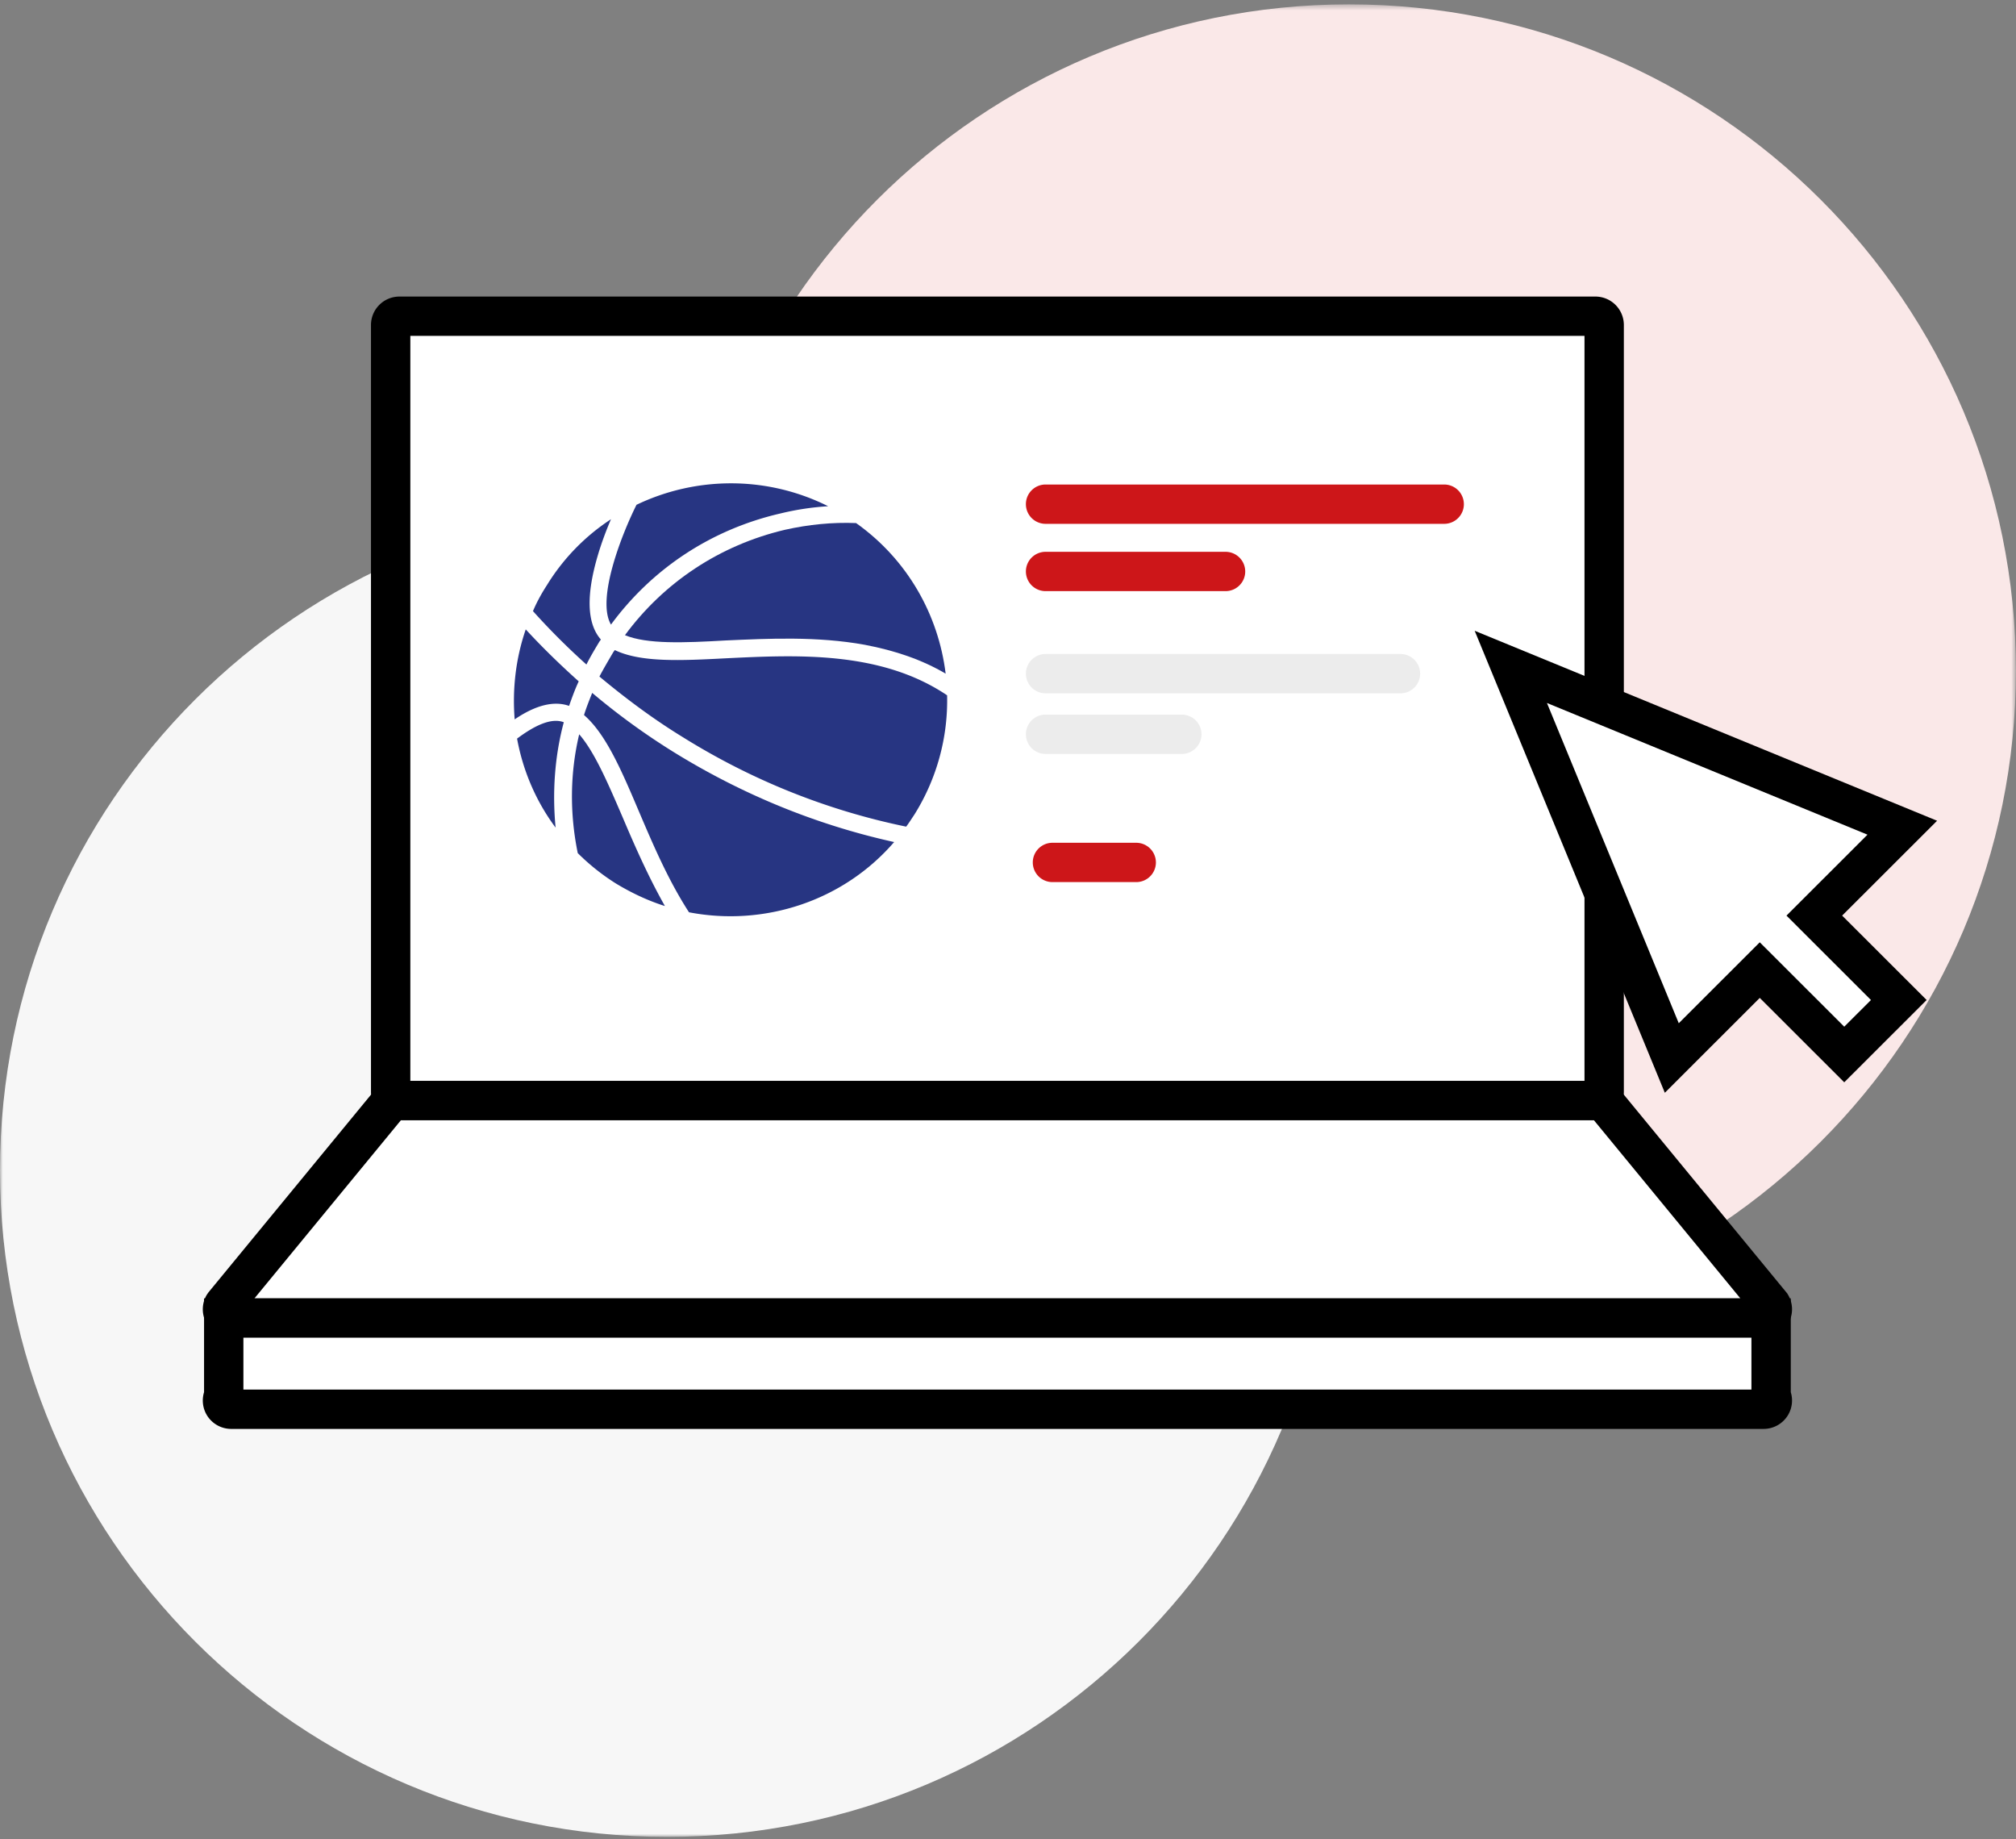
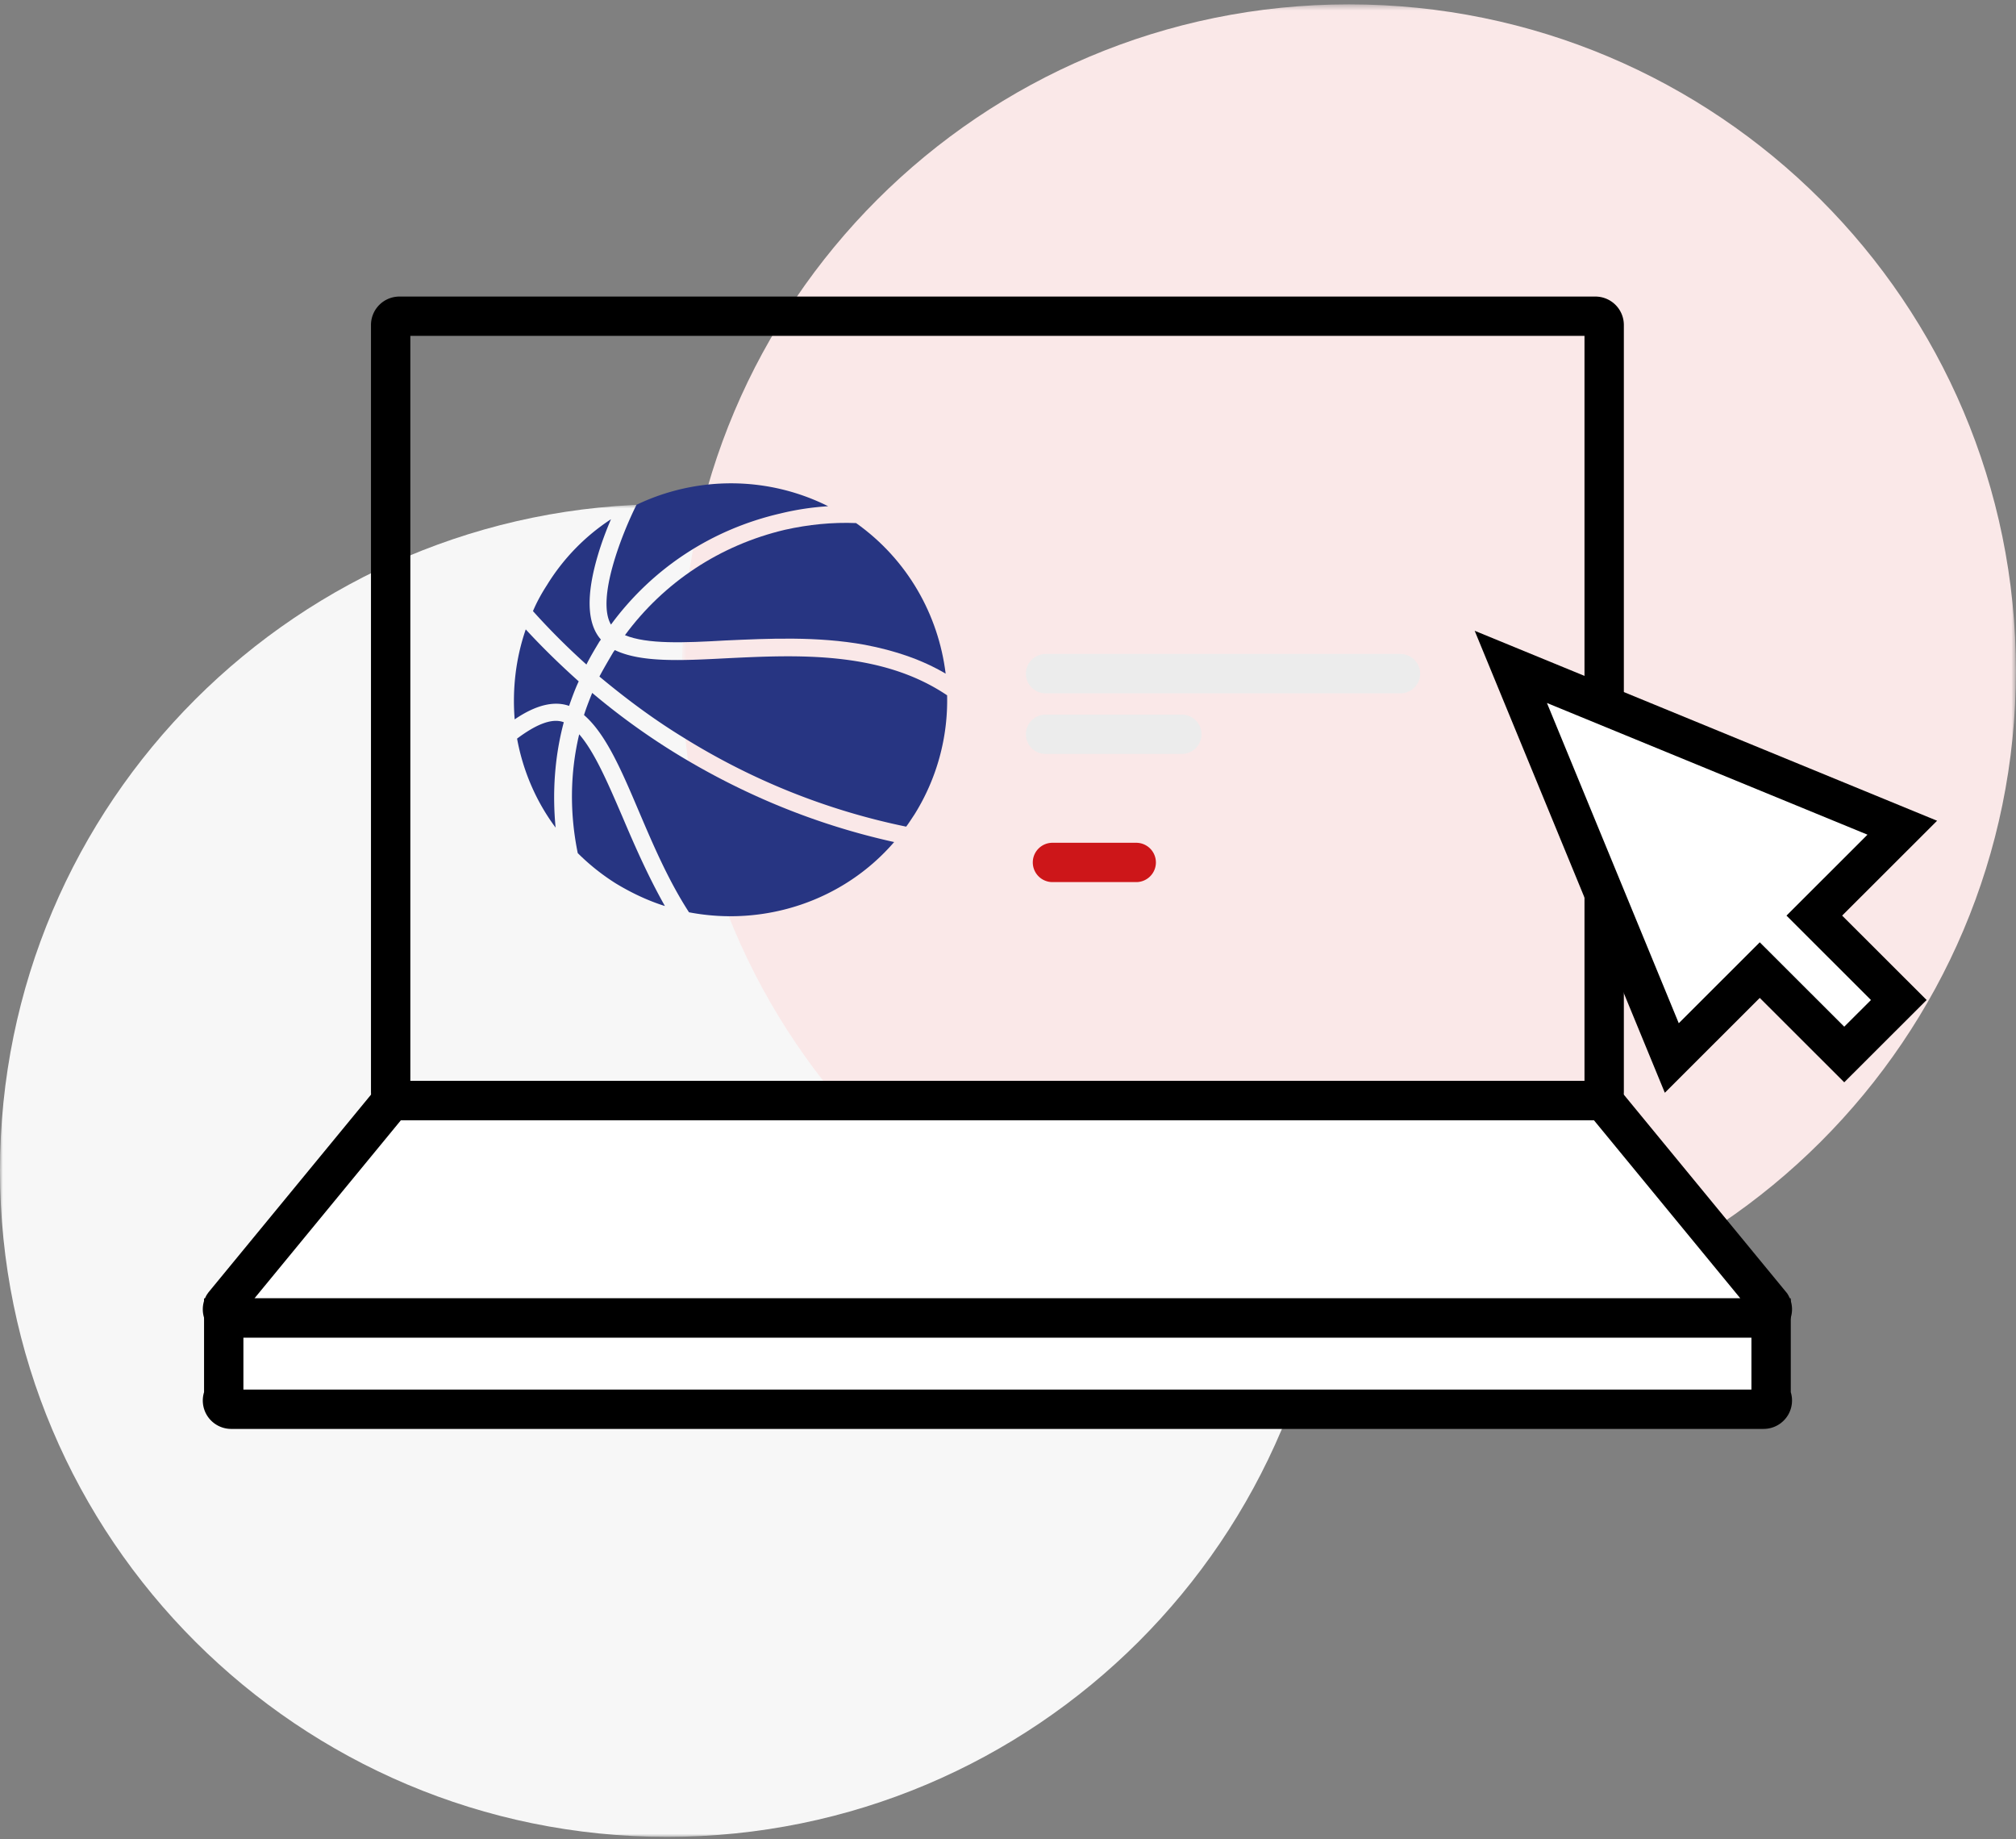
<svg xmlns="http://www.w3.org/2000/svg" xmlns:xlink="http://www.w3.org/1999/xlink" width="353" height="322" viewBox="0 0 353 322">
  <rect x="0" y="0" width="353" height="322" fill="#808080" stroke="none" />
  <defs>
    <path id="a" d="M0 .74h233.57v233.303H0z" />
    <path id="c" d="M.727.437h233.57V233.74H.726z" />
  </defs>
  <g fill="none" fill-rule="evenodd">
    <g transform="translate(0 87.52)">
      <mask id="b" fill="#fff">
        <use xlink:href="#a" />
      </mask>
      <path fill="#F7F7F7" d="M233.57 117.392c0 64.424-52.286 116.651-116.785 116.651C52.287 234.043 0 181.816 0 117.392S52.287.74 116.785.74c64.499 0 116.785 52.227 116.785 116.65" mask="url(#b)" />
    </g>
    <g transform="translate(118.688 .327)">
      <mask id="d" fill="#fff">
        <use xlink:href="#c" />
      </mask>
      <path fill="#FAE8E8" d="M234.297 117.089c0 64.423-52.287 116.65-116.786 116.65C53.013 233.74.727 181.513.727 117.09.727 52.664 53.013.437 117.51.437c64.5 0 116.786 52.227 116.786 116.652" mask="url(#d)" />
    </g>
-     <path fill="#FFF" d="M279.357 192.671H69.936a1.53 1.53 0 0 1-1.532-1.53V56.888c0-.845.686-1.53 1.532-1.53h209.421a1.53 1.53 0 0 1 1.532 1.53v134.253c0 .845-.686 1.53-1.532 1.53" />
    <path fill="#000" d="M71.85 189.229h205.593V58.799H71.85v130.43zm207.508 6.884H69.935a4.98 4.98 0 0 1-4.977-4.972V56.888a4.98 4.98 0 0 1 4.977-4.972h209.423a4.98 4.98 0 0 1 4.977 4.972V191.14a4.98 4.98 0 0 1-4.977 4.972z" />
    <path fill="#FFF" d="M308.807 230.733H40.487c-1.193 0-1.928-1.3-1.312-2.319l28.783-35.003c.276-.459.775-.74 1.312-.74h210.754c.536 0 1.035.281 1.311.74l28.783 35.003c.616 1.02-.12 2.32-1.311 2.32" />
    <path fill="#000" d="M44.558 227.291h260.177l-25.637-31.178H70.195L44.558 227.29zm264.249 6.884H40.487a4.987 4.987 0 0 1-4.335-2.527 4.972 4.972 0 0 1 .072-5.01l.288-.409 28.671-34.865a5.006 5.006 0 0 1 4.086-2.135h210.755c1.626 0 3.164.81 4.087 2.135l28.828 35.059.13.215a4.972 4.972 0 0 1 .072 5.01 4.986 4.986 0 0 1-4.334 2.527z" />
    <path fill="#FFF" d="M39.175 244.385c-.616 1.02.12 2.32 1.312 2.32h268.32c1.192 0 1.927-1.3 1.311-2.32v-13.652H39.175v13.652z" />
    <path fill="#000" d="M42.621 243.264h264.052v-9.089H42.62v9.089zm266.186 6.883H40.487a4.988 4.988 0 0 1-4.335-2.527 4.977 4.977 0 0 1-.422-3.904V227.29h277.834v16.425a4.977 4.977 0 0 1-.423 3.904 4.988 4.988 0 0 1-4.334 2.527z" />
    <path fill="#FFF" d="M333.09 144.9l-15.405 15.386 14.792 14.776-9.55 9.54-14.793-14.775-15.404 15.386-28.189-68.469z" />
    <path fill="#000" d="M308.134 164.959l14.792 14.774 4.678-4.671-14.793-14.776 14.185-14.168-56.127-23.053 23.082 56.062 14.183-14.168zm-16.624 26.34l-33.296-80.875 80.968 33.257-16.624 16.605 14.793 14.776-14.425 14.407-14.792-14.775L291.51 191.3z" />
    <path fill="#273582" d="M109.428 111.193c3.878 1.6 10.287 1.348 17.623.926 7.504-.336 16.021-.757 24.368.758 5.312 1.01 10.033 2.612 14.165 5.055-1.264-10.276-6.66-19.961-15.683-26.362-4.131-.17-8.347.252-12.479 1.179-11.384 2.695-21.164 9.18-27.994 18.444" />
    <path fill="#273582" d="M145.01 88.621c-10.792-5.39-23.187-5.221-33.558-.252-2.53 5.053-7.083 16.508-4.469 20.971 7.251-9.854 17.622-16.676 29.68-19.455a47.68 47.68 0 0 1 8.348-1.264M99.646 123.573c.507-1.43 1.013-2.862 1.687-4.294-3.203-2.864-6.324-5.896-9.275-9.096-1.771 5.137-2.36 10.528-1.939 15.75 3.71-2.528 6.914-3.286 9.527-2.36M93.323 106.982a122.446 122.446 0 0 0 9.36 9.349c.674-1.348 1.433-2.61 2.192-3.875.083-.168.253-.336.337-.505-2.445-2.78-2.614-7.748-.506-14.823.674-2.273 1.518-4.464 2.277-6.232a36.715 36.715 0 0 0-11.215 11.538c-.928 1.432-1.77 2.947-2.445 4.548M98.72 126.437c-2.193-.842-5.144.59-8.18 2.864 1.013 5.559 3.289 10.95 6.746 15.581-.59-6.148-.169-12.465 1.433-18.445M119.293 128.88c12.226 7.664 25.465 12.97 39.377 15.833.507-.673.928-1.347 1.434-2.105a37.638 37.638 0 0 0 5.734-20.887c-11.636-7.833-26.393-7.074-38.618-6.485-8.01.421-15.01.758-19.562-1.432-.085.084-.17.253-.254.336-.843 1.433-1.687 2.865-2.445 4.296 4.553 3.79 9.276 7.328 14.334 10.444M107.826 154.652c2.782 1.684 5.65 3.032 8.6 3.958-2.95-5.221-5.311-10.611-7.42-15.58-2.614-6.065-4.89-11.37-7.589-14.487-1.602 6.738-1.686 13.813-.252 20.803a38.442 38.442 0 0 0 6.66 5.306" />
    <path fill="#273582" d="M111.789 141.85c2.445 5.727 5.143 12.128 8.854 17.855 13.153 2.526 26.982-1.937 35.92-12.296-13.745-3.032-26.814-8.423-38.872-15.918a121.315 121.315 0 0 1-13.997-10.191c-.506 1.263-1.012 2.527-1.433 3.874 3.794 3.284 6.492 9.518 9.528 16.676" />
-     <path fill="#CD1619" d="M252.877 91.702H183.08a3.444 3.444 0 0 1-3.446-3.441c0-1.901 1.542-3.442 3.446-3.442h69.797a3.444 3.444 0 0 1 3.446 3.442c0 1.9-1.543 3.441-3.446 3.441M214.59 103.484h-31.51a3.444 3.444 0 0 1-3.446-3.442c0-1.9 1.542-3.441 3.446-3.441h31.51a3.444 3.444 0 0 1 3.447 3.441c0 1.901-1.543 3.442-3.446 3.442" />
    <path fill="#ECECEC" d="M245.22 121.373h-62.14a3.444 3.444 0 0 1-3.446-3.442c0-1.9 1.542-3.442 3.446-3.442h62.14a3.444 3.444 0 0 1 3.446 3.442c0 1.9-1.543 3.442-3.446 3.442M206.934 131.985H183.08a3.444 3.444 0 0 1-3.446-3.442c0-1.9 1.542-3.442 3.446-3.442h23.854a3.444 3.444 0 0 1 3.445 3.442c0 1.9-1.543 3.442-3.445 3.442" />
    <path fill="#CD1619" d="M198.952 154.42h-14.666a3.444 3.444 0 0 1-3.445-3.441c0-1.901 1.542-3.442 3.445-3.442h14.666a3.444 3.444 0 0 1 3.445 3.442c0 1.9-1.543 3.441-3.445 3.441" />
  </g>
</svg>